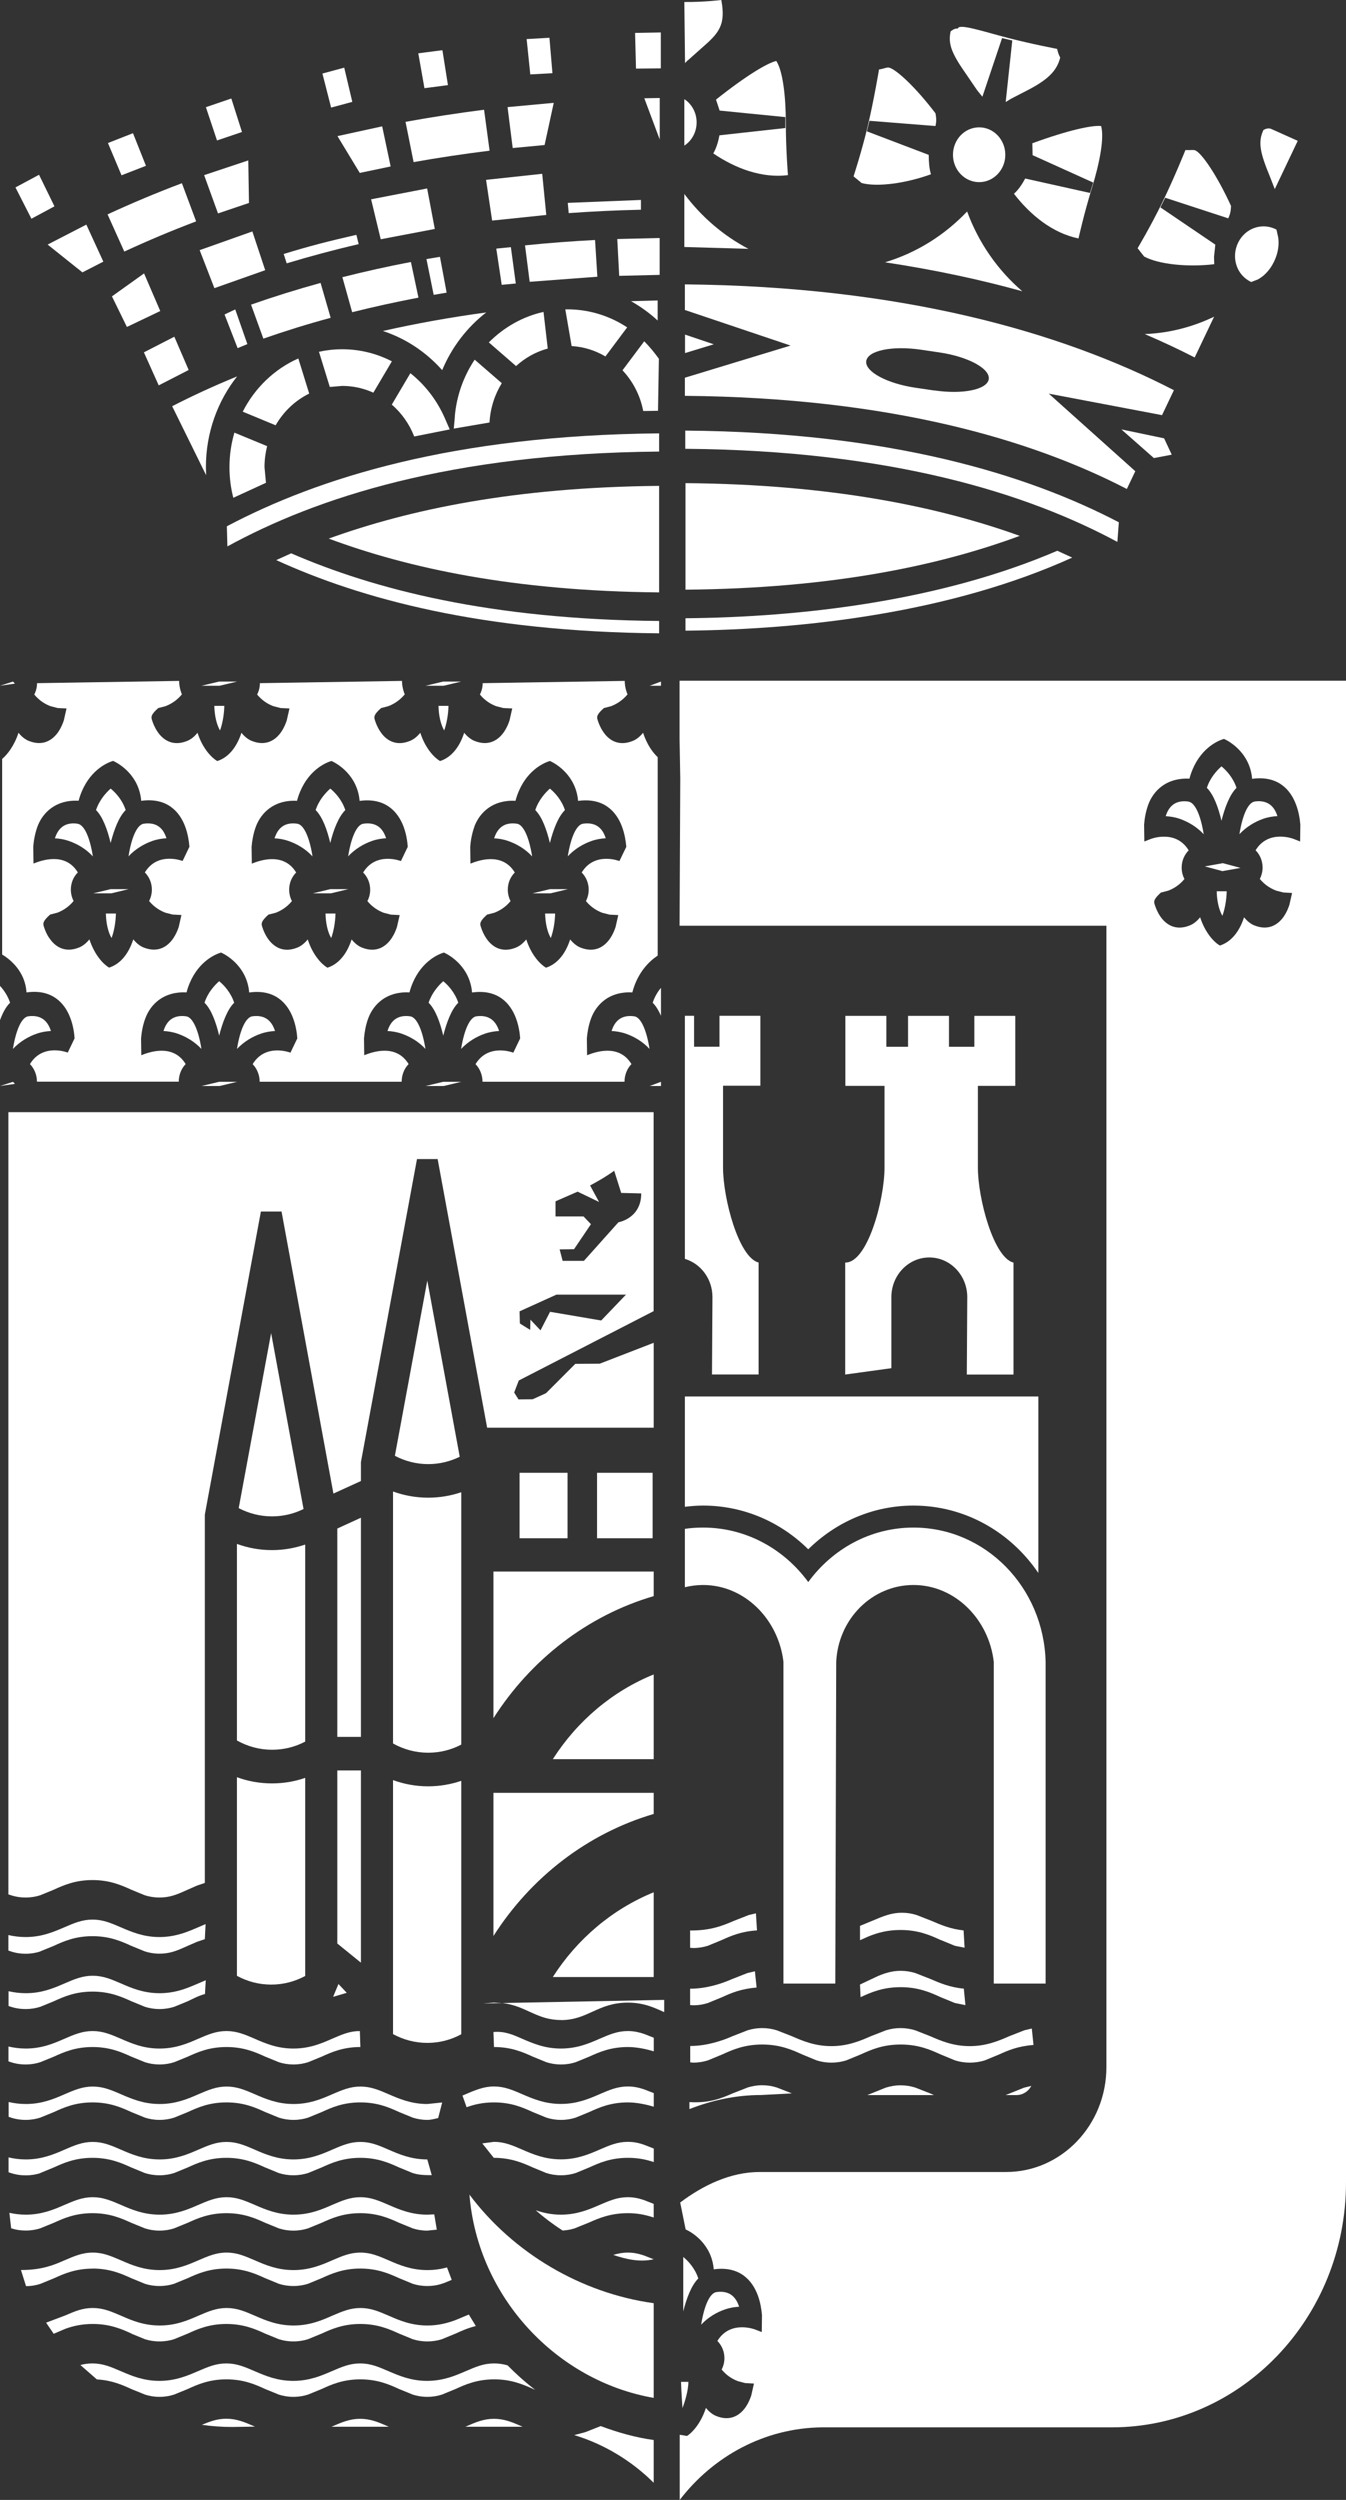
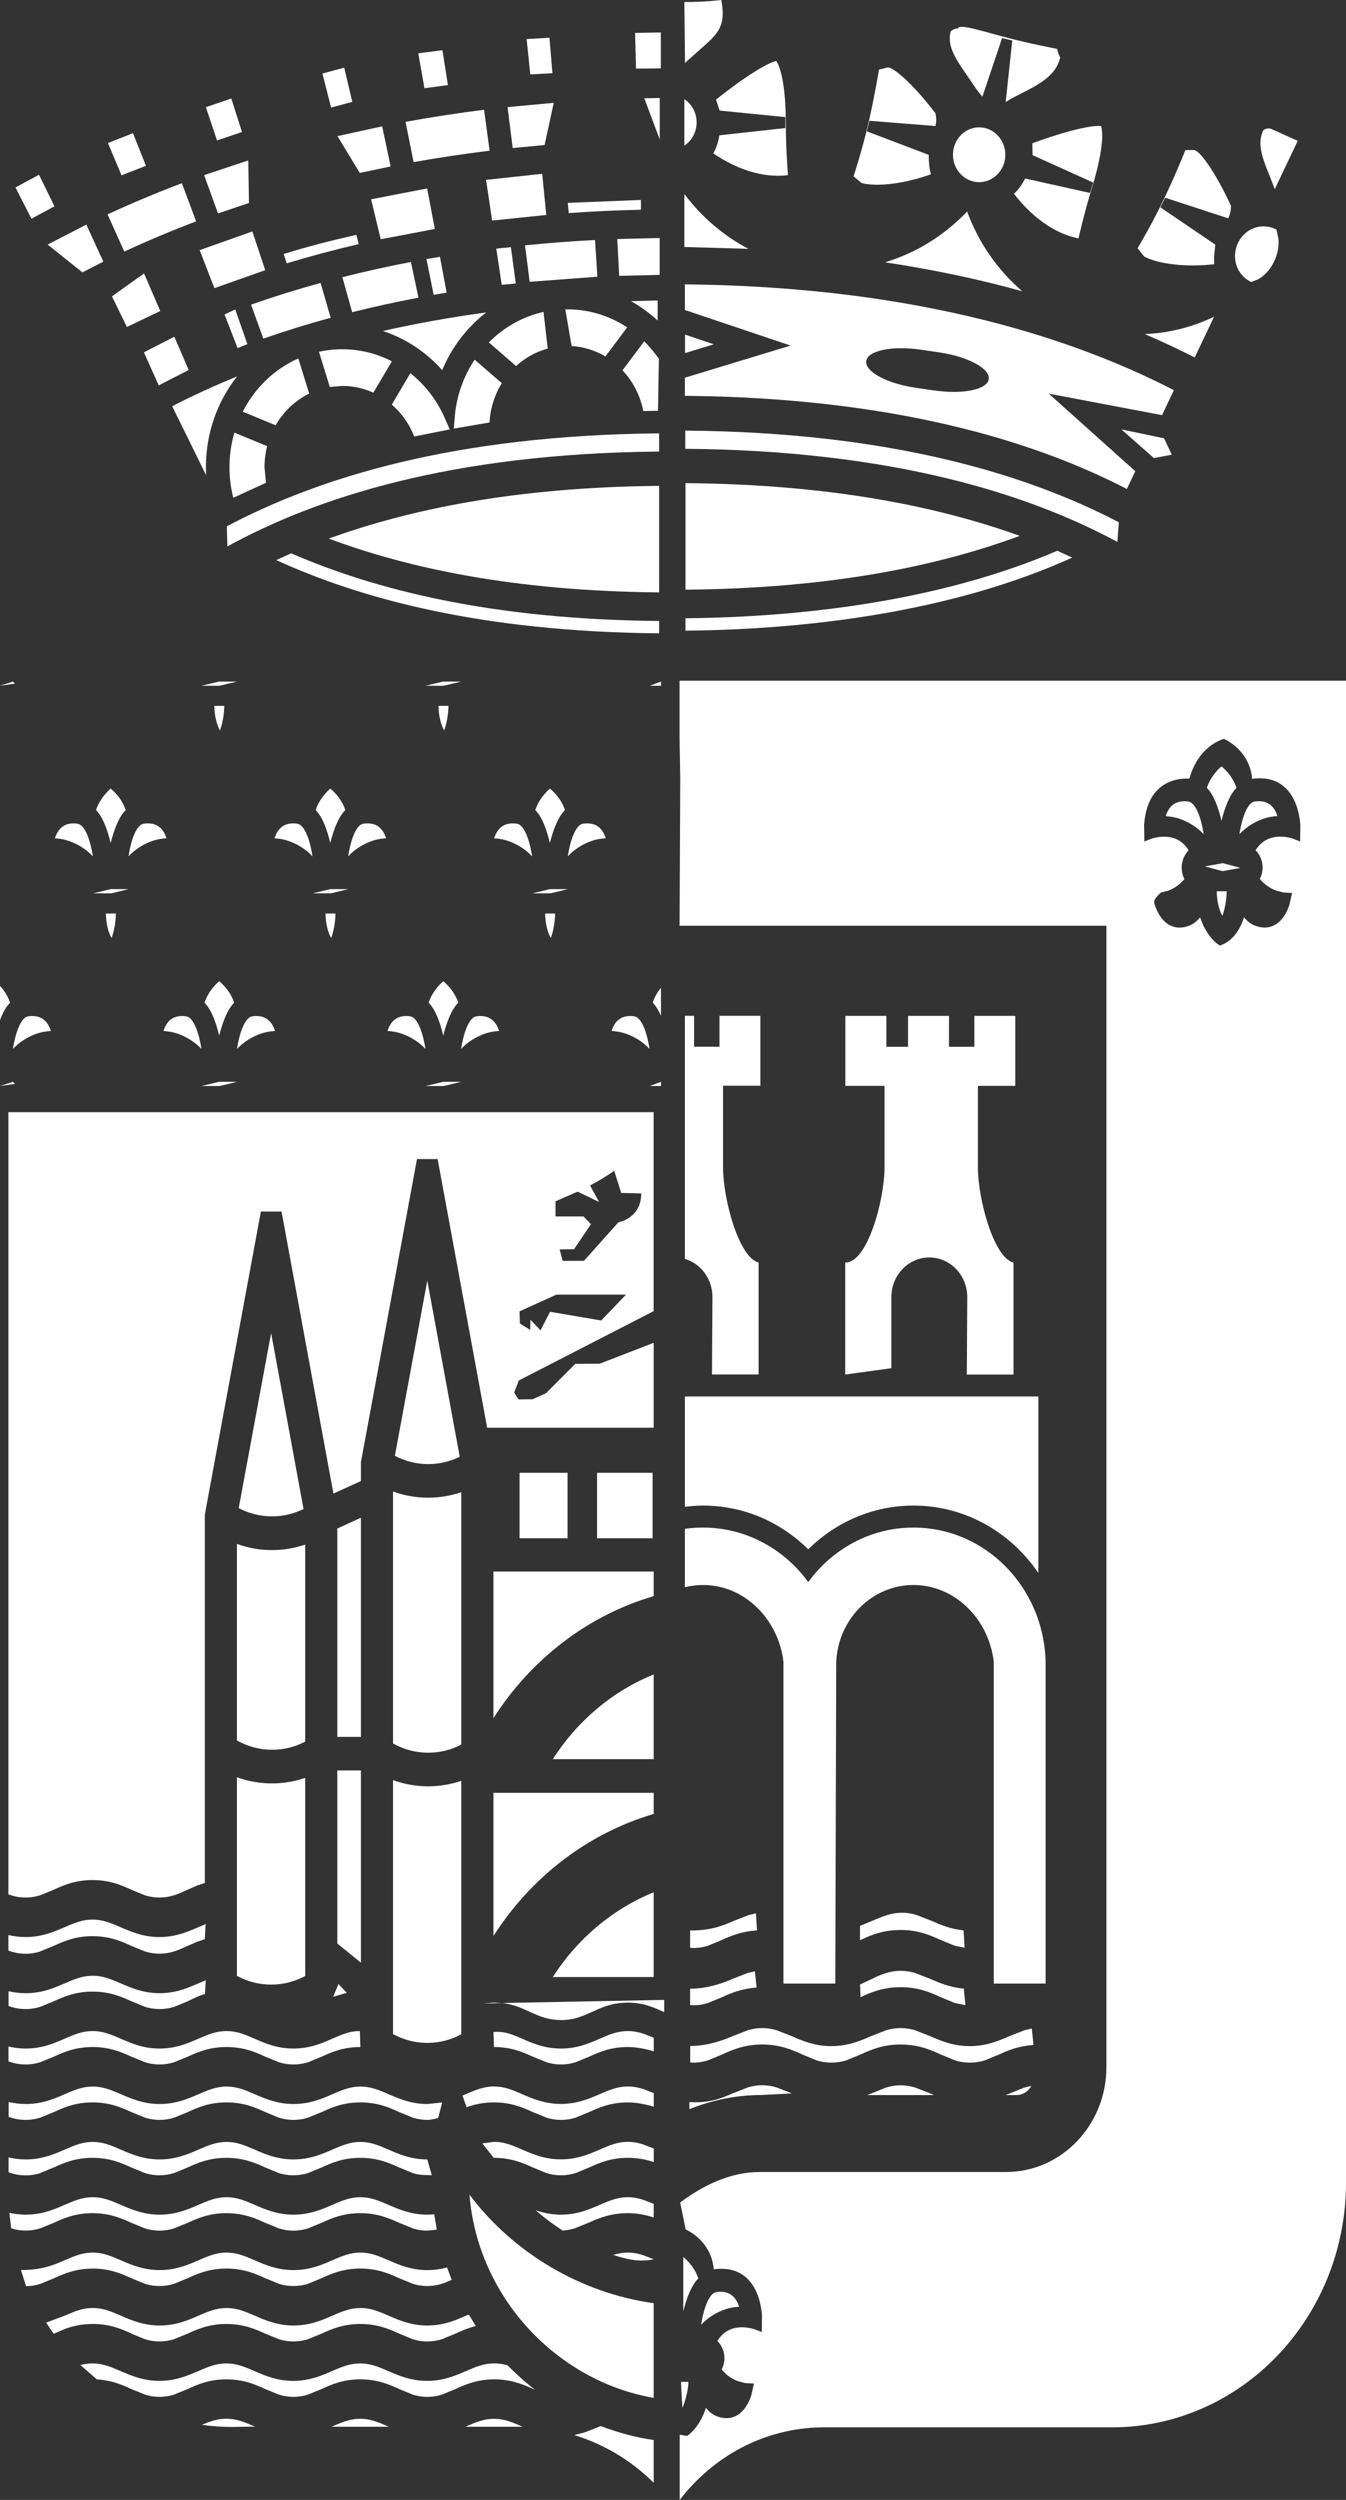
<svg xmlns="http://www.w3.org/2000/svg" width="35" height="65" viewBox="0 0 35 65" fill="none">
  <rect x="0" y="0" width="35" height="65" fill="#333333" stroke="none" />
  <path fill-rule="evenodd" clip-rule="evenodd" d="M30.004 11.91L30.469 11.822L30.27 11.397L29.159 11.165L30.004 11.91Z" fill="white" />
  <path fill-rule="evenodd" clip-rule="evenodd" d="M32.535 7.333L32.707 7.266C32.843 7.193 33.006 7.054 33.128 6.805C33.248 6.556 33.26 6.336 33.238 6.179L33.192 5.97C32.827 5.775 32.381 5.928 32.195 6.309C32.008 6.69 32.153 7.157 32.537 7.333H32.535Z" fill="white" />
  <path fill-rule="evenodd" clip-rule="evenodd" d="M26.141 4.025C26.141 3.631 25.837 3.311 25.461 3.311C25.084 3.311 24.78 3.631 24.78 4.025C24.78 4.418 25.086 4.736 25.461 4.736C25.835 4.736 26.141 4.418 26.141 4.025Z" fill="white" />
  <path fill-rule="evenodd" clip-rule="evenodd" d="M18.114 3.181C18.114 2.927 17.986 2.703 17.795 2.578V3.786C17.988 3.66 18.114 3.436 18.114 3.183V3.181Z" fill="white" />
  <path fill-rule="evenodd" clip-rule="evenodd" d="M33.148 4.917L33.745 3.662L33.05 3.35C32.96 3.315 32.873 3.371 32.855 3.378C32.699 3.698 32.777 3.997 33.018 4.582L33.148 4.917Z" fill="white" />
  <path fill-rule="evenodd" clip-rule="evenodd" d="M31.574 6.868L31.568 6.678L31.602 6.361L30.174 5.392L30.298 5.141L31.938 5.677C31.97 5.603 32.006 5.53 32.01 5.354C31.648 4.563 31.264 4.006 31.093 3.916C31.039 3.886 30.975 3.909 30.825 3.901C30.825 3.901 30.539 4.617 30.22 5.27C29.922 5.884 29.581 6.454 29.581 6.454L29.752 6.671C30.138 6.876 30.887 6.95 31.572 6.87L31.574 6.868Z" fill="white" />
  <path fill-rule="evenodd" clip-rule="evenodd" d="M17.813 9.18L18.56 8.952L17.813 8.7V9.18Z" fill="white" />
  <path fill-rule="evenodd" clip-rule="evenodd" d="M17.825 16.398C20.955 16.368 24.736 15.924 27.881 14.498L27.493 14.32C24.453 15.627 20.851 16.048 17.825 16.075V16.395V16.398Z" fill="white" />
  <path fill-rule="evenodd" clip-rule="evenodd" d="M29.095 13.581C26.706 12.333 23.146 11.238 17.819 11.196V11.669C23.208 11.713 26.742 12.844 29.055 14.09L29.093 13.581H29.095Z" fill="white" />
  <path fill-rule="evenodd" clip-rule="evenodd" d="M26.584 7.574C25.947 7.029 25.447 6.315 25.148 5.499C24.564 6.114 23.831 6.575 23.012 6.82C24.293 7.013 25.483 7.268 26.586 7.574H26.584Z" fill="white" />
  <path fill-rule="evenodd" clip-rule="evenodd" d="M31.568 8.235C31.015 8.501 30.407 8.661 29.766 8.686C30.22 8.88 30.653 9.083 31.065 9.295L31.57 8.235H31.568Z" fill="white" />
  <path fill-rule="evenodd" clip-rule="evenodd" d="M17.795 5.044V6.422L19.461 6.47C18.811 6.129 18.24 5.639 17.795 5.044Z" fill="white" />
  <path fill-rule="evenodd" clip-rule="evenodd" d="M18.712 2.875L20.421 3.045V3.329L18.708 3.518C18.678 3.675 18.632 3.842 18.548 3.989C19.119 4.378 19.808 4.638 20.489 4.554C20.489 4.554 20.434 3.884 20.434 3.197C20.434 2.511 20.356 1.845 20.186 1.585C19.958 1.637 19.415 1.956 18.618 2.59L18.714 2.879L18.712 2.875Z" fill="white" />
  <path fill-rule="evenodd" clip-rule="evenodd" d="M17.89 1.566L18.24 1.254C18.69 0.863 18.879 0.66 18.756 0C18.756 0 18.308 0.057 17.795 0.052L17.813 1.64L17.89 1.562V1.566Z" fill="white" />
  <path fill-rule="evenodd" clip-rule="evenodd" d="M25.401 2.337L25.545 2.515L26.057 0.99L26.322 1.053L26.151 2.653L26.284 2.571L26.696 2.358C27.243 2.079 27.485 1.843 27.569 1.493C27.559 1.476 27.529 1.441 27.487 1.271C27.487 1.271 26.822 1.145 26.195 0.982C25.569 0.819 24.926 0.603 24.908 0.743C24.814 0.731 24.738 0.804 24.72 0.815C24.638 1.164 24.778 1.434 25.136 1.947L25.398 2.331L25.401 2.337Z" fill="white" />
  <path fill-rule="evenodd" clip-rule="evenodd" d="M24.207 4.529C24.163 4.383 24.151 4.217 24.149 4.027L22.541 3.415L22.609 3.141L24.325 3.277C24.341 3.197 24.359 3.12 24.325 2.946C23.803 2.259 23.306 1.807 23.122 1.759C23.064 1.744 23.004 1.782 22.857 1.807C22.857 1.807 22.731 2.573 22.563 3.283C22.403 3.951 22.195 4.586 22.195 4.586L22.407 4.76C22.823 4.868 23.56 4.766 24.207 4.531V4.529Z" fill="white" />
  <path fill-rule="evenodd" clip-rule="evenodd" d="M17.825 15.332C21.648 15.3 24.441 14.701 26.516 13.933C24.405 13.173 21.606 12.593 17.825 12.562V15.332Z" fill="white" />
  <path fill-rule="evenodd" clip-rule="evenodd" d="M17.809 7.392V8.06L20.557 8.985L17.809 9.821V10.292C23.156 10.34 26.832 11.435 29.301 12.714L29.521 12.252L27.271 10.235L30.216 10.794L30.525 10.145C27.583 8.627 23.436 7.448 17.809 7.394V7.392ZM24.291 10.153L23.809 10.082C23.062 9.973 22.487 9.661 22.525 9.389C22.561 9.115 23.196 8.983 23.943 9.092L24.425 9.163C25.172 9.272 25.747 9.584 25.711 9.856C25.675 10.128 25.04 10.262 24.293 10.151L24.291 10.153Z" fill="white" />
  <path fill-rule="evenodd" clip-rule="evenodd" d="M17.809 39.178C17.966 39.159 18.124 39.146 18.282 39.146C19.341 39.146 20.304 39.578 21.017 40.283C21.73 39.58 22.693 39.146 23.753 39.146C25.092 39.146 26.279 39.837 27 40.899V36.309H17.809V39.178Z" fill="white" />
  <path fill-rule="evenodd" clip-rule="evenodd" d="M17.809 41.269C17.962 41.232 18.12 41.211 18.282 41.211C19.361 41.211 20.242 42.101 20.372 43.208V51.574H21.72L21.744 43.217C21.792 42.101 22.673 41.211 23.753 41.211C24.832 41.211 25.713 42.101 25.841 43.208V51.574H27.189V43.208C27.141 41.267 25.621 39.718 23.753 39.718C22.637 39.718 21.646 40.273 21.017 41.135C20.389 40.275 19.397 39.718 18.282 39.718C18.122 39.718 17.964 39.728 17.809 39.751V41.269Z" fill="white" />
  <path fill-rule="evenodd" clip-rule="evenodd" d="M24.457 50.439L24.828 50.592L25.082 50.642L25.056 50.192C24.72 50.158 24.455 50.045 24.225 49.945L23.835 49.792C23.712 49.754 23.592 49.733 23.452 49.733C23.234 49.733 23.052 49.79 22.849 49.873L22.363 50.074V50.447L22.573 50.353C22.801 50.259 23.066 50.181 23.416 50.181C23.883 50.181 24.191 50.319 24.457 50.441V50.439Z" fill="white" />
  <path fill-rule="evenodd" clip-rule="evenodd" d="M23.416 54.22C23.278 54.22 23.158 54.243 23.036 54.279L22.551 54.474H24.285L24.191 54.432L23.801 54.279C23.678 54.241 23.558 54.22 23.418 54.22H23.416Z" fill="white" />
  <path fill-rule="evenodd" clip-rule="evenodd" d="M19.435 54.279L19.045 54.432C18.773 54.551 18.446 54.69 17.927 54.656V54.838C18.488 54.618 19.115 54.472 19.794 54.472L20.591 54.43L20.2 54.277C20.078 54.239 19.958 54.218 19.818 54.218C19.678 54.218 19.559 54.241 19.437 54.277L19.435 54.279Z" fill="white" />
  <path fill-rule="evenodd" clip-rule="evenodd" d="M26.426 54.474C26.596 54.474 26.74 54.38 26.818 54.235L26.634 54.279L26.149 54.474H26.426Z" fill="white" />
  <path fill-rule="evenodd" clip-rule="evenodd" d="M26.826 52.744L26.634 52.79L26.244 52.943C25.971 53.062 25.649 53.201 25.216 53.201C24.784 53.201 24.461 53.062 24.189 52.943L23.799 52.79C23.676 52.753 23.556 52.732 23.416 52.732C23.276 52.732 23.158 52.753 23.036 52.79L22.645 52.943C22.373 53.062 22.05 53.201 21.618 53.201C21.185 53.201 20.863 53.062 20.591 52.943L20.2 52.79C20.078 52.753 19.958 52.732 19.818 52.732C19.678 52.732 19.559 52.753 19.437 52.79L19.047 52.943C18.774 53.062 18.38 53.197 17.948 53.197V53.624L18.026 53.63C18.176 53.63 18.292 53.607 18.408 53.571L18.779 53.418C19.043 53.297 19.353 53.159 19.82 53.159C20.286 53.159 20.597 53.297 20.861 53.418L21.232 53.571C21.348 53.607 21.468 53.63 21.62 53.63C21.772 53.63 21.89 53.607 22.006 53.571L22.379 53.418C22.643 53.297 22.953 53.159 23.42 53.159C23.887 53.159 24.195 53.297 24.461 53.418L24.832 53.571C24.948 53.607 25.068 53.63 25.22 53.63C25.372 53.63 25.491 53.607 25.609 53.571L25.979 53.418C26.209 53.314 26.466 53.201 26.874 53.171L26.83 52.746L26.826 52.744Z" fill="white" />
  <path fill-rule="evenodd" clip-rule="evenodd" d="M17.945 52.133L18.024 52.139C18.176 52.139 18.29 52.116 18.406 52.08L18.776 51.928C19.007 51.823 19.263 51.71 19.674 51.678L19.63 51.255L19.435 51.301L19.045 51.454C18.773 51.574 18.378 51.708 17.945 51.708V52.135V52.133Z" fill="white" />
  <path fill-rule="evenodd" clip-rule="evenodd" d="M22.377 51.928C22.641 51.806 22.951 51.668 23.418 51.668C23.885 51.668 24.193 51.806 24.459 51.928L24.83 52.08L25.104 52.135L25.062 51.706C24.708 51.676 24.429 51.557 24.191 51.454L23.801 51.301C23.678 51.264 23.558 51.243 23.418 51.243C23.206 51.243 23.026 51.297 22.829 51.379L22.363 51.599L22.377 51.93V51.928Z" fill="white" />
  <path fill-rule="evenodd" clip-rule="evenodd" d="M18.776 50.439C19.009 50.334 19.267 50.219 19.684 50.192L19.656 49.748L19.471 49.792L19.081 49.945C18.809 50.062 18.482 50.2 17.945 50.194V50.644L18.024 50.65C18.174 50.65 18.29 50.627 18.406 50.592L18.776 50.439Z" fill="white" />
  <path fill-rule="evenodd" clip-rule="evenodd" d="M21.978 32.827V35.739L23.178 35.574V33.727C23.178 33.157 23.62 32.695 24.165 32.695C24.71 32.695 25.152 33.157 25.152 33.727L25.14 35.739H26.354V32.829C25.837 32.701 25.428 31.166 25.428 30.358V28.233H26.4V26.413H25.336V27.217H24.676V26.413H23.612V27.217H23.048V26.413H21.982V28.233H23V30.358C23 31.202 22.555 32.837 21.982 32.827H21.978Z" fill="white" />
  <path fill-rule="evenodd" clip-rule="evenodd" d="M17.809 26.411V32.732C18.224 32.856 18.526 33.254 18.526 33.725L18.514 35.737H19.726V32.827C19.209 32.699 18.801 31.164 18.801 30.356V28.23H19.772V26.411H18.709V27.215H18.048V26.411H17.809Z" fill="white" />
  <path fill-rule="evenodd" clip-rule="evenodd" d="M19.219 59.977C19.145 59.744 18.987 59.545 18.628 59.596C18.468 59.619 18.316 59.916 18.232 60.444C18.416 60.247 18.64 60.119 18.849 60.048C18.979 60.002 19.105 59.983 19.221 59.977H19.219Z" fill="white" />
  <path fill-rule="evenodd" clip-rule="evenodd" d="M17.767 58.683V60.098C17.851 59.757 17.98 59.418 18.158 59.242C18.072 58.978 17.895 58.787 17.767 58.683Z" fill="white" />
  <path fill-rule="evenodd" clip-rule="evenodd" d="M17.747 62.613C17.805 62.456 17.895 62.179 17.901 61.93H17.709C17.715 62.186 17.747 62.613 17.747 62.613Z" fill="white" />
  <path fill-rule="evenodd" clip-rule="evenodd" d="M17.671 17.7V19.216L17.689 20.25L17.671 24.07H28.77V53.745C28.77 55.253 27.601 56.474 26.161 56.474H19.748C19.001 56.474 18.286 56.815 17.687 57.267L17.829 57.967C17.996 58.042 18.504 58.346 18.56 59.005C19.229 58.911 19.559 59.288 19.704 59.677C19.774 59.866 19.802 60.056 19.814 60.199L19.808 60.636L19.636 60.569C19.619 60.563 18.985 60.322 18.654 60.867C18.767 60.98 18.837 61.137 18.837 61.313C18.837 61.419 18.811 61.522 18.765 61.61C18.901 61.775 19.059 61.865 19.191 61.913L19.377 61.962L19.605 61.974L19.535 62.284C19.509 62.364 19.465 62.473 19.397 62.575C19.255 62.787 19.001 62.973 18.618 62.816C18.522 62.776 18.434 62.703 18.356 62.607C18.22 63.028 17.986 63.26 17.865 63.337L17.675 63.306V65C18.544 63.867 19.876 63.13 21.372 63.113H28.911C32.275 63.113 35 60.261 35 56.746V17.7H17.671ZM33.803 21.877L33.63 21.81C33.614 21.804 32.98 21.566 32.649 22.108C32.761 22.221 32.831 22.38 32.831 22.556C32.831 22.663 32.805 22.765 32.759 22.853C32.895 23.019 33.054 23.107 33.184 23.157L33.37 23.205L33.598 23.218L33.528 23.527C33.502 23.607 33.458 23.716 33.39 23.819C33.248 24.03 32.994 24.216 32.611 24.059C32.515 24.02 32.427 23.946 32.349 23.85C32.213 24.271 31.978 24.503 31.72 24.585C31.58 24.505 31.344 24.271 31.207 23.85C31.129 23.946 31.041 24.02 30.945 24.059C30.563 24.218 30.306 24.03 30.166 23.819C30.098 23.718 30.054 23.609 30.028 23.527C30 23.444 29.99 23.383 30.188 23.207L30.374 23.159C30.505 23.111 30.663 23.021 30.799 22.855C30.753 22.767 30.727 22.667 30.727 22.558C30.727 22.382 30.797 22.223 30.909 22.11C30.579 21.566 29.944 21.806 29.928 21.812L29.756 21.88L29.75 21.442C29.76 21.299 29.79 21.109 29.858 20.921C29.992 20.556 30.336 20.215 30.929 20.246C31.113 19.557 31.576 19.283 31.828 19.212C31.994 19.287 32.503 19.591 32.559 20.25C33.23 20.158 33.558 20.533 33.702 20.923C33.773 21.111 33.801 21.302 33.813 21.444L33.807 21.882L33.803 21.877Z" fill="white" />
  <path fill-rule="evenodd" clip-rule="evenodd" d="M31.328 22.527L31.786 22.65L32.257 22.566L31.798 22.443L31.328 22.527Z" fill="white" />
  <path fill-rule="evenodd" clip-rule="evenodd" d="M30.903 20.841C30.543 20.791 30.384 20.988 30.312 21.222C30.428 21.228 30.555 21.247 30.685 21.293C30.891 21.366 31.117 21.494 31.3 21.691C31.215 21.161 31.063 20.864 30.903 20.843V20.841Z" fill="white" />
  <path fill-rule="evenodd" clip-rule="evenodd" d="M32.625 20.841C32.465 20.864 32.313 21.161 32.229 21.689C32.413 21.492 32.637 21.364 32.843 21.291C32.974 21.245 33.1 21.226 33.216 21.22C33.144 20.988 32.986 20.791 32.625 20.839V20.841Z" fill="white" />
  <path fill-rule="evenodd" clip-rule="evenodd" d="M32.153 20.485C32.066 20.221 31.89 20.031 31.762 19.926C31.64 20.033 31.466 20.223 31.382 20.485C31.56 20.661 31.682 21 31.762 21.341C31.848 21 31.974 20.661 32.153 20.485Z" fill="white" />
  <path fill-rule="evenodd" clip-rule="evenodd" d="M31.786 23.812C31.844 23.655 31.892 23.423 31.898 23.174H31.638C31.644 23.429 31.696 23.657 31.786 23.812Z" fill="white" />
  <path fill-rule="evenodd" clip-rule="evenodd" d="M26.852 4.035L28.426 4.747L28.344 5.017L26.658 4.642C26.582 4.783 26.49 4.927 26.366 5.038C26.794 5.593 27.371 6.062 28.044 6.2C28.044 6.2 28.19 5.545 28.392 4.891C28.598 4.226 28.718 3.581 28.632 3.277C28.4 3.252 27.789 3.38 26.844 3.725L26.85 4.031L26.852 4.035Z" fill="white" />
  <path fill-rule="evenodd" clip-rule="evenodd" d="M17.139 12.633C13.382 12.668 10.645 13.246 8.548 14.004C10.611 14.771 13.342 15.367 17.139 15.403V12.633Z" fill="white" />
  <path fill-rule="evenodd" clip-rule="evenodd" d="M17.139 16.146C12.737 16.107 9.73 15.323 7.571 14.387L7.183 14.563C9.385 15.57 12.519 16.425 17.139 16.467V16.146Z" fill="white" />
  <path fill-rule="evenodd" clip-rule="evenodd" d="M17.139 11.268C11.792 11.316 8.28 12.425 5.899 13.684L5.913 14.207C8.214 12.947 11.708 11.789 17.139 11.741V11.268Z" fill="white" />
  <path fill-rule="evenodd" clip-rule="evenodd" d="M1.416 5.365L1.015 4.544L0.402 4.873L0.817 5.687L1.416 5.365Z" fill="white" />
  <path fill-rule="evenodd" clip-rule="evenodd" d="M3.795 4.311L3.458 3.463L2.807 3.719L3.16 4.558L3.795 4.311Z" fill="white" />
  <path fill-rule="evenodd" clip-rule="evenodd" d="M6.292 3.432L6.015 2.561L5.354 2.787L5.643 3.652L6.292 3.432Z" fill="white" />
  <path fill-rule="evenodd" clip-rule="evenodd" d="M9.161 2.649L8.951 1.759L8.384 1.912L8.61 2.797L9.161 2.649Z" fill="white" />
  <path fill-rule="evenodd" clip-rule="evenodd" d="M11.648 2.213L11.504 1.305L10.877 1.386L11.037 2.293L11.648 2.213Z" fill="white" />
  <path fill-rule="evenodd" clip-rule="evenodd" d="M14.365 1.903L14.287 0.982L13.694 1.016L13.789 1.935L14.365 1.903Z" fill="white" />
  <path fill-rule="evenodd" clip-rule="evenodd" d="M17.183 1.778V0.844L16.514 0.856L16.538 1.784L17.183 1.778Z" fill="white" />
  <path fill-rule="evenodd" clip-rule="evenodd" d="M2.911 7.706L3.3 8.501L4.167 8.087L3.746 7.109L2.911 7.706Z" fill="white" />
  <path fill-rule="evenodd" clip-rule="evenodd" d="M6.896 7.025L6.562 6.018L5.192 6.504L5.575 7.492L6.896 7.025Z" fill="white" />
  <path fill-rule="evenodd" clip-rule="evenodd" d="M9.65 5.182L9.9 6.221L11.306 5.953L11.107 4.9L9.65 5.182Z" fill="white" />
  <path fill-rule="evenodd" clip-rule="evenodd" d="M12.639 4.676L12.797 5.735L14.205 5.589L14.099 4.519L12.639 4.676Z" fill="white" />
  <path fill-rule="evenodd" clip-rule="evenodd" d="M9.327 6.349L9.267 6.106C8.556 6.267 8.028 6.403 7.377 6.604L7.455 6.847C8.058 6.665 8.682 6.497 9.329 6.347L9.327 6.349Z" fill="white" />
  <path fill-rule="evenodd" clip-rule="evenodd" d="M16.666 5.455V5.199L14.764 5.275L14.788 5.541C15.4 5.497 16.025 5.467 16.666 5.453V5.455Z" fill="white" />
  <path fill-rule="evenodd" clip-rule="evenodd" d="M2.143 7.082L2.687 6.803L2.245 5.84L1.239 6.359L2.143 7.082Z" fill="white" />
  <path fill-rule="evenodd" clip-rule="evenodd" d="M6.474 5.277L6.456 4.171L5.308 4.554L5.669 5.549L6.474 5.277Z" fill="white" />
  <path fill-rule="evenodd" clip-rule="evenodd" d="M14.161 3.771L14.399 2.674L13.198 2.785L13.332 3.849L14.161 3.771Z" fill="white" />
  <path fill-rule="evenodd" clip-rule="evenodd" d="M12.731 3.918L12.587 2.854C11.892 2.942 11.211 3.047 10.545 3.168L10.755 4.215C11.398 4.1 12.056 4.002 12.731 3.918Z" fill="white" />
  <path fill-rule="evenodd" clip-rule="evenodd" d="M9.355 4.496L10.158 4.328L9.938 3.285L8.775 3.539L9.355 4.496Z" fill="white" />
  <path fill-rule="evenodd" clip-rule="evenodd" d="M5.1 5.756L4.73 4.764C4.063 5.015 3.418 5.287 2.797 5.574L3.232 6.541C3.829 6.265 4.451 6.001 5.1 5.756Z" fill="white" />
  <path fill-rule="evenodd" clip-rule="evenodd" d="M17.155 2.548L16.754 2.555L17.155 3.627V2.548Z" fill="white" />
  <path fill-rule="evenodd" clip-rule="evenodd" d="M3.742 9.161L4.127 10.02L4.906 9.62L4.533 8.755L3.742 9.161Z" fill="white" />
  <path fill-rule="evenodd" clip-rule="evenodd" d="M5.839 8.177L6.179 9.052L6.432 8.947L6.117 8.045L5.839 8.177Z" fill="white" />
  <path fill-rule="evenodd" clip-rule="evenodd" d="M6.528 7.921L6.848 8.805C7.405 8.61 7.988 8.428 8.598 8.263L8.336 7.356C7.707 7.53 7.105 7.718 6.528 7.921Z" fill="white" />
  <path fill-rule="evenodd" clip-rule="evenodd" d="M9.155 8.118C9.71 7.98 10.284 7.852 10.881 7.739L10.685 6.812C10.07 6.929 9.475 7.063 8.903 7.207L9.157 8.116L9.155 8.118Z" fill="white" />
  <path fill-rule="evenodd" clip-rule="evenodd" d="M11.089 6.736L11.277 7.666L11.614 7.609L11.44 6.678L11.089 6.736Z" fill="white" />
  <path fill-rule="evenodd" clip-rule="evenodd" d="M13.284 6.426L12.905 6.464L13.046 7.406L13.412 7.371L13.284 6.426Z" fill="white" />
  <path fill-rule="evenodd" clip-rule="evenodd" d="M13.652 6.38L13.773 7.327L15.533 7.195L15.473 6.24C14.85 6.273 14.243 6.319 13.652 6.38Z" fill="white" />
  <path fill-rule="evenodd" clip-rule="evenodd" d="M16.101 7.172L17.153 7.147V6.188L16.051 6.215L16.101 7.172Z" fill="white" />
  <path fill-rule="evenodd" clip-rule="evenodd" d="M11.498 9.624C11.748 9.025 12.147 8.508 12.643 8.124C11.694 8.252 10.799 8.416 9.956 8.606C10.553 8.801 11.083 9.157 11.498 9.624Z" fill="white" />
  <path fill-rule="evenodd" clip-rule="evenodd" d="M5.36 12.356L5.354 12.147C5.354 11.251 5.659 10.428 6.165 9.787C5.565 10.032 5.002 10.292 4.477 10.562L5.36 12.356Z" fill="white" />
  <path fill-rule="evenodd" clip-rule="evenodd" d="M17.102 7.812L16.408 7.831C16.658 7.972 16.89 8.139 17.101 8.334V7.812H17.102Z" fill="white" />
  <path fill-rule="evenodd" clip-rule="evenodd" d="M16.728 10.687L17.11 10.681L17.133 9.328C17.024 9.178 16.89 9.012 16.752 8.874L16.187 9.628C16.456 9.915 16.648 10.279 16.726 10.687H16.728Z" fill="white" />
  <path fill-rule="evenodd" clip-rule="evenodd" d="M14.7 8.045L14.864 8.998C15.182 9.017 15.481 9.113 15.743 9.268L16.308 8.512C15.857 8.215 15.322 8.043 14.75 8.043H14.7V8.045Z" fill="white" />
  <path fill-rule="evenodd" clip-rule="evenodd" d="M13.418 9.519C13.652 9.305 13.933 9.146 14.243 9.063L14.133 8.11C13.588 8.231 13.1 8.512 12.711 8.903L13.418 9.517V9.519Z" fill="white" />
  <path fill-rule="evenodd" clip-rule="evenodd" d="M11.828 10.83L11.8 11.144L12.729 10.985C12.749 10.61 12.865 10.26 13.048 9.963L12.343 9.352C12.059 9.777 11.872 10.283 11.826 10.83H11.828Z" fill="white" />
  <path fill-rule="evenodd" clip-rule="evenodd" d="M11.694 11.165L11.568 10.876C11.366 10.411 11.055 10.009 10.671 9.703L10.188 10.52C10.443 10.74 10.645 11.025 10.771 11.349L11.694 11.165Z" fill="white" />
  <path fill-rule="evenodd" clip-rule="evenodd" d="M8.294 9.146L8.576 10.061L8.899 10.034C9.187 10.034 9.459 10.097 9.708 10.21L10.19 9.395C9.8 9.194 9.363 9.081 8.899 9.081C8.69 9.081 8.488 9.104 8.294 9.146Z" fill="white" />
  <path fill-rule="evenodd" clip-rule="evenodd" d="M7.167 11.058C7.373 10.7 7.675 10.413 8.04 10.233L7.757 9.32C7.137 9.594 6.626 10.086 6.312 10.704L7.167 11.058Z" fill="white" />
  <path fill-rule="evenodd" clip-rule="evenodd" d="M6.095 11.249C6.013 11.531 5.967 11.833 5.967 12.147C5.967 12.421 6.001 12.689 6.067 12.943L6.916 12.553L6.878 12.147C6.878 11.959 6.902 11.776 6.946 11.6L6.095 11.249Z" fill="white" />
  <path fill-rule="evenodd" clip-rule="evenodd" d="M5.711 28.237L6.165 28.128H5.697L5.242 28.237H5.711Z" fill="white" />
  <path fill-rule="evenodd" clip-rule="evenodd" d="M4.249 26.807C4.365 26.813 4.491 26.832 4.622 26.878C4.828 26.949 5.054 27.077 5.238 27.273C5.154 26.746 5.002 26.448 4.842 26.425C4.481 26.375 4.325 26.572 4.251 26.807H4.249Z" fill="white" />
  <path fill-rule="evenodd" clip-rule="evenodd" d="M7.151 26.807C7.076 26.574 6.92 26.375 6.56 26.425C6.4 26.448 6.245 26.746 6.163 27.273C6.348 27.077 6.572 26.949 6.78 26.878C6.91 26.832 7.036 26.813 7.153 26.807H7.151Z" fill="white" />
  <path fill-rule="evenodd" clip-rule="evenodd" d="M6.089 26.072C6.003 25.808 5.827 25.617 5.699 25.512C5.577 25.619 5.402 25.81 5.318 26.072C5.497 26.247 5.619 26.587 5.699 26.928C5.785 26.587 5.911 26.247 6.089 26.072Z" fill="white" />
  <path fill-rule="evenodd" clip-rule="evenodd" d="M11.538 28.237L11.992 28.128H11.524L11.069 28.237H11.538Z" fill="white" />
  <path fill-rule="evenodd" clip-rule="evenodd" d="M10.076 26.807C10.192 26.813 10.318 26.832 10.448 26.878C10.655 26.949 10.881 27.077 11.063 27.273C10.979 26.746 10.827 26.448 10.667 26.425C10.308 26.375 10.15 26.572 10.076 26.807Z" fill="white" />
  <path fill-rule="evenodd" clip-rule="evenodd" d="M12.978 26.807C12.903 26.574 12.745 26.375 12.387 26.425C12.227 26.448 12.075 26.746 11.99 27.273C12.175 27.077 12.399 26.949 12.605 26.878C12.735 26.832 12.861 26.813 12.978 26.807Z" fill="white" />
  <path fill-rule="evenodd" clip-rule="evenodd" d="M11.916 26.072C11.83 25.808 11.654 25.617 11.526 25.512C11.406 25.619 11.232 25.81 11.145 26.072C11.324 26.247 11.446 26.587 11.526 26.928C11.612 26.587 11.738 26.247 11.916 26.072Z" fill="white" />
  <path fill-rule="evenodd" clip-rule="evenodd" d="M5.697 17.721L5.242 17.83H5.711L6.165 17.721H5.697Z" fill="white" />
  <path fill-rule="evenodd" clip-rule="evenodd" d="M5.721 18.992C5.779 18.835 5.827 18.602 5.833 18.353H5.573C5.579 18.607 5.631 18.837 5.721 18.992Z" fill="white" />
  <path fill-rule="evenodd" clip-rule="evenodd" d="M11.524 17.721L11.069 17.83H11.538L11.992 17.721H11.524Z" fill="white" />
  <path fill-rule="evenodd" clip-rule="evenodd" d="M11.55 18.992C11.608 18.835 11.656 18.602 11.662 18.353H11.402C11.408 18.607 11.46 18.837 11.55 18.992Z" fill="white" />
  <path fill-rule="evenodd" clip-rule="evenodd" d="M0.338 17.721L0 17.83L0.388 17.775L0.338 17.721Z" fill="white" />
  <path fill-rule="evenodd" clip-rule="evenodd" d="M0.338 28.128L0 28.237L0.388 28.182L0.338 28.128Z" fill="white" />
  <path fill-rule="evenodd" clip-rule="evenodd" d="M1.324 26.807C1.25 26.574 1.093 26.375 0.733 26.425C0.573 26.448 0.421 26.746 0.336 27.273C0.521 27.077 0.745 26.949 0.951 26.878C1.081 26.832 1.207 26.813 1.324 26.807Z" fill="white" />
  <path fill-rule="evenodd" clip-rule="evenodd" d="M0 26.526C0.068 26.34 0.154 26.176 0.262 26.072C0.202 25.889 0.1 25.743 0 25.634V26.526Z" fill="white" />
  <path fill-rule="evenodd" clip-rule="evenodd" d="M17.187 28.128L16.896 28.237H17.187V28.128Z" fill="white" />
  <path fill-rule="evenodd" clip-rule="evenodd" d="M17.187 25.684C17.102 25.787 17.022 25.917 16.972 26.072C17.056 26.155 17.127 26.275 17.187 26.411V25.686V25.684Z" fill="white" />
  <path fill-rule="evenodd" clip-rule="evenodd" d="M17.187 17.721L16.896 17.83H17.187V17.721Z" fill="white" />
  <path fill-rule="evenodd" clip-rule="evenodd" d="M16.494 26.425C16.135 26.375 15.977 26.572 15.903 26.807C16.019 26.813 16.145 26.832 16.276 26.878C16.482 26.949 16.708 27.077 16.89 27.273C16.806 26.746 16.654 26.448 16.494 26.425Z" fill="white" />
  <path fill-rule="evenodd" clip-rule="evenodd" d="M12.101 63.097H13.59C13.324 62.981 13.116 62.891 12.845 62.891C12.575 62.891 12.367 62.981 12.101 63.097Z" fill="white" />
  <path fill-rule="evenodd" clip-rule="evenodd" d="M8.62 63.097H10.11C9.844 62.981 9.636 62.891 9.365 62.891C9.095 62.891 8.887 62.981 8.62 63.097Z" fill="white" />
  <path fill-rule="evenodd" clip-rule="evenodd" d="M5.25 63.048C5.507 63.084 5.769 63.103 6.035 63.103L6.63 63.094C6.364 62.979 6.155 62.889 5.885 62.889C5.653 62.889 5.467 62.956 5.25 63.048Z" fill="white" />
  <path fill-rule="evenodd" clip-rule="evenodd" d="M15.224 63.237L14.932 63.314C15.715 63.553 16.422 63.982 16.998 64.554V63.442C16.516 63.377 16.053 63.241 15.619 63.08L15.224 63.237Z" fill="white" />
  <path fill-rule="evenodd" clip-rule="evenodd" d="M12.845 61.451C12.575 61.451 12.367 61.541 12.101 61.656C11.838 61.769 11.524 61.905 11.105 61.905C10.687 61.905 10.374 61.769 10.11 61.656C9.844 61.541 9.636 61.451 9.365 61.451C9.095 61.451 8.887 61.541 8.62 61.656C8.358 61.769 8.044 61.905 7.625 61.905C7.207 61.905 6.894 61.769 6.63 61.656C6.364 61.541 6.155 61.451 5.885 61.451C5.615 61.451 5.406 61.541 5.14 61.656C4.876 61.769 4.563 61.905 4.145 61.905C3.726 61.905 3.414 61.769 3.15 61.656C2.883 61.541 2.675 61.451 2.405 61.451C2.293 61.451 2.191 61.465 2.091 61.493L2.519 61.867C2.912 61.888 3.184 62.012 3.42 62.119L3.769 62.261C3.881 62.297 4.001 62.32 4.147 62.32C4.293 62.32 4.415 62.297 4.527 62.261L4.88 62.117C5.136 61.999 5.439 61.865 5.887 61.865C6.336 61.865 6.64 61.999 6.896 62.117L7.249 62.261C7.361 62.297 7.483 62.32 7.629 62.32C7.775 62.32 7.897 62.297 8.01 62.261L8.362 62.117C8.618 61.999 8.921 61.865 9.369 61.865C9.818 61.865 10.122 61.999 10.379 62.117L10.731 62.261C10.843 62.297 10.965 62.32 11.111 62.32C11.258 62.32 11.38 62.297 11.492 62.261L11.844 62.117C12.101 61.999 12.403 61.865 12.853 61.865C13.304 61.865 13.606 61.999 13.917 62.138C13.662 61.943 13.422 61.729 13.198 61.501C13.088 61.47 12.978 61.451 12.853 61.451H12.845Z" fill="white" />
  <path fill-rule="evenodd" clip-rule="evenodd" d="M3.414 60.676L3.767 60.821C3.879 60.856 4.001 60.879 4.147 60.879C4.293 60.879 4.415 60.856 4.527 60.821L4.88 60.676C5.136 60.559 5.439 60.425 5.887 60.425C6.336 60.425 6.64 60.559 6.896 60.676L7.249 60.821C7.361 60.856 7.483 60.879 7.629 60.879C7.775 60.879 7.897 60.856 8.01 60.821L8.362 60.676C8.618 60.559 8.921 60.425 9.369 60.425C9.818 60.425 10.122 60.559 10.379 60.676L10.731 60.821C10.843 60.856 10.965 60.879 11.111 60.879C11.258 60.879 11.38 60.856 11.492 60.821L11.844 60.676C11.996 60.607 12.167 60.529 12.373 60.479L12.191 60.18L11.85 60.322C11.642 60.4 11.404 60.465 11.113 60.465C10.695 60.465 10.383 60.331 10.118 60.215C9.852 60.1 9.644 60.01 9.373 60.01C9.103 60.01 8.895 60.1 8.628 60.215C8.366 60.331 8.052 60.465 7.633 60.465C7.215 60.465 6.902 60.331 6.638 60.215C6.372 60.1 6.163 60.01 5.893 60.01C5.623 60.01 5.415 60.1 5.148 60.215C4.884 60.331 4.571 60.465 4.153 60.465C3.734 60.465 3.422 60.331 3.158 60.215C2.891 60.1 2.683 60.01 2.413 60.01C2.143 60.01 1.95 60.094 1.698 60.203L1.199 60.391L1.396 60.68L1.706 60.548C1.904 60.477 2.129 60.425 2.413 60.425C2.863 60.425 3.166 60.559 3.422 60.676H3.414Z" fill="white" />
  <path fill-rule="evenodd" clip-rule="evenodd" d="M2.405 58.984C2.855 58.984 3.158 59.118 3.414 59.235L3.767 59.38C3.879 59.416 4.001 59.438 4.147 59.438C4.293 59.438 4.415 59.416 4.527 59.38L4.88 59.235C5.136 59.118 5.439 58.984 5.887 58.984C6.336 58.984 6.64 59.118 6.896 59.235L7.249 59.38C7.361 59.416 7.483 59.438 7.629 59.438C7.775 59.438 7.897 59.416 8.01 59.38L8.362 59.235C8.618 59.118 8.921 58.984 9.369 58.984C9.818 58.984 10.122 59.118 10.379 59.235L10.731 59.38C10.843 59.416 10.965 59.438 11.111 59.438C11.288 59.438 11.428 59.405 11.562 59.355L11.746 59.279L11.624 58.955C11.472 58.997 11.304 59.024 11.111 59.024C10.693 59.024 10.38 58.89 10.116 58.775C9.85 58.66 9.642 58.569 9.371 58.569C9.101 58.569 8.893 58.66 8.626 58.775C8.364 58.89 8.05 59.024 7.631 59.024C7.213 59.024 6.9 58.89 6.636 58.775C6.37 58.66 6.161 58.569 5.891 58.569C5.621 58.569 5.412 58.66 5.146 58.775C4.882 58.89 4.569 59.024 4.151 59.024C3.732 59.024 3.42 58.89 3.156 58.775C2.889 58.66 2.681 58.569 2.411 58.569C2.141 58.569 1.932 58.66 1.666 58.775C1.402 58.89 1.089 59.024 0.545 59.022L0.677 59.441C0.823 59.441 0.939 59.418 1.051 59.382L1.404 59.237C1.66 59.12 1.962 58.986 2.411 58.986L2.405 58.984Z" fill="white" />
  <path fill-rule="evenodd" clip-rule="evenodd" d="M1.045 57.939L1.398 57.795C1.654 57.678 1.956 57.544 2.405 57.544C2.853 57.544 3.158 57.678 3.414 57.795L3.767 57.939C3.879 57.975 4.001 57.998 4.147 57.998C4.293 57.998 4.415 57.975 4.527 57.939L4.88 57.795C5.136 57.678 5.439 57.544 5.887 57.544C6.336 57.544 6.64 57.678 6.896 57.795L7.249 57.939C7.361 57.975 7.483 57.998 7.629 57.998C7.775 57.998 7.897 57.975 8.01 57.939L8.362 57.795C8.618 57.678 8.921 57.544 9.369 57.544C9.818 57.544 10.122 57.678 10.379 57.795L10.731 57.939C10.843 57.975 10.965 57.998 11.111 57.998L11.358 57.973L11.292 57.575L11.111 57.583C10.693 57.583 10.38 57.449 10.116 57.334C9.85 57.219 9.642 57.129 9.371 57.129C9.101 57.129 8.893 57.219 8.626 57.334C8.364 57.449 8.05 57.583 7.631 57.583C7.213 57.583 6.9 57.449 6.636 57.334C6.37 57.219 6.161 57.129 5.891 57.129C5.621 57.129 5.412 57.219 5.146 57.334C4.882 57.449 4.569 57.583 4.151 57.583C3.732 57.583 3.42 57.449 3.156 57.334C2.889 57.219 2.681 57.129 2.411 57.129C2.141 57.129 1.932 57.219 1.666 57.334C1.402 57.449 1.089 57.583 0.671 57.583C0.515 57.583 0.374 57.564 0.244 57.535L0.29 57.937C0.404 57.975 0.527 57.996 0.671 57.996C0.815 57.996 0.939 57.973 1.051 57.937L1.045 57.939Z" fill="white" />
  <path fill-rule="evenodd" clip-rule="evenodd" d="M1.045 56.501L1.398 56.356C1.654 56.239 1.956 56.105 2.405 56.105C2.853 56.105 3.158 56.239 3.414 56.356L3.767 56.501C3.879 56.536 4.001 56.559 4.147 56.559C4.293 56.559 4.415 56.536 4.527 56.501L4.88 56.356C5.136 56.239 5.439 56.105 5.887 56.105C6.336 56.105 6.64 56.239 6.896 56.356L7.249 56.501C7.361 56.536 7.483 56.559 7.629 56.559C7.775 56.559 7.897 56.536 8.01 56.501L8.362 56.356C8.618 56.239 8.921 56.105 9.369 56.105C9.818 56.105 10.122 56.239 10.378 56.356L10.731 56.501C10.843 56.536 10.965 56.559 11.227 56.555L11.111 56.147C10.693 56.147 10.38 56.013 10.116 55.898C9.85 55.782 9.642 55.692 9.371 55.692C9.101 55.692 8.893 55.782 8.626 55.898C8.364 56.013 8.05 56.147 7.631 56.147C7.213 56.147 6.9 56.013 6.636 55.898C6.37 55.782 6.161 55.692 5.891 55.692C5.621 55.692 5.412 55.782 5.146 55.898C4.882 56.013 4.569 56.147 4.151 56.147C3.732 56.147 3.42 56.013 3.156 55.898C2.889 55.782 2.681 55.692 2.411 55.692C2.141 55.692 1.932 55.782 1.666 55.898C1.402 56.013 1.089 56.147 0.671 56.147C0.507 56.147 0.358 56.126 0.222 56.094V56.48C0.358 56.53 0.499 56.561 0.671 56.561C0.817 56.561 0.939 56.538 1.051 56.503L1.045 56.501Z" fill="white" />
  <path fill-rule="evenodd" clip-rule="evenodd" d="M16.326 54.25C16.055 54.25 15.847 54.34 15.581 54.455C15.316 54.57 15.004 54.704 14.585 54.704C14.167 54.704 13.855 54.57 13.59 54.455C13.324 54.34 13.116 54.25 12.845 54.25C12.575 54.25 12.367 54.34 12.026 54.486L12.133 54.79C12.327 54.719 12.555 54.664 12.845 54.664C13.296 54.664 13.598 54.798 13.855 54.916L14.207 55.06C14.319 55.096 14.441 55.119 14.588 55.119C14.734 55.119 14.856 55.096 14.968 55.06L15.32 54.916C15.577 54.798 15.879 54.664 16.328 54.664C16.564 54.664 16.824 54.723 17 54.777V54.423L16.744 54.323C16.612 54.279 16.478 54.25 16.328 54.25H16.326Z" fill="white" />
  <path fill-rule="evenodd" clip-rule="evenodd" d="M0.218 55.037C0.354 55.087 0.495 55.119 0.667 55.119C0.813 55.119 0.935 55.096 1.047 55.06L1.4 54.916C1.656 54.798 1.958 54.664 2.407 54.664C2.855 54.664 3.16 54.798 3.416 54.916L3.769 55.06C3.881 55.096 4.003 55.119 4.149 55.119C4.295 55.119 4.417 55.096 4.529 55.06L4.882 54.916C5.138 54.798 5.441 54.664 5.889 54.664C6.338 54.664 6.642 54.798 6.898 54.916L7.251 55.06C7.363 55.096 7.485 55.119 7.631 55.119C7.777 55.119 7.899 55.096 8.012 55.06L8.364 54.916C8.62 54.798 8.923 54.664 9.371 54.664C9.82 54.664 10.124 54.798 10.38 54.916L10.733 55.06C10.845 55.096 10.967 55.119 11.113 55.119C11.216 55.119 11.31 55.089 11.394 55.071L11.498 54.666L11.113 54.706C10.695 54.706 10.383 54.572 10.118 54.457C9.852 54.342 9.644 54.252 9.373 54.252C9.103 54.252 8.895 54.342 8.628 54.457C8.366 54.572 8.052 54.706 7.633 54.706C7.215 54.706 6.902 54.572 6.638 54.457C6.372 54.342 6.163 54.252 5.893 54.252C5.623 54.252 5.415 54.342 5.148 54.457C4.884 54.572 4.571 54.706 4.153 54.706C3.734 54.706 3.422 54.572 3.158 54.457C2.891 54.342 2.683 54.252 2.413 54.252C2.143 54.252 1.934 54.342 1.668 54.457C1.404 54.572 1.091 54.706 0.673 54.706C0.509 54.706 0.36 54.685 0.224 54.654V55.039L0.218 55.037Z" fill="white" />
  <path fill-rule="evenodd" clip-rule="evenodd" d="M16.326 52.809C16.055 52.809 15.847 52.899 15.581 53.014C15.316 53.13 15.004 53.264 14.585 53.264C14.167 53.264 13.855 53.13 13.59 53.014C13.324 52.899 13.128 52.809 12.831 52.834L12.845 53.224C13.296 53.224 13.598 53.358 13.855 53.475L14.207 53.619C14.319 53.655 14.441 53.678 14.588 53.678C14.734 53.678 14.856 53.655 14.968 53.619L15.32 53.475C15.577 53.358 15.879 53.224 16.328 53.224C16.564 53.224 16.824 53.282 17 53.337V52.983L16.744 52.882C16.612 52.838 16.478 52.809 16.328 52.809H16.326Z" fill="white" />
  <path fill-rule="evenodd" clip-rule="evenodd" d="M0.218 53.596C0.354 53.647 0.495 53.678 0.667 53.678C0.813 53.678 0.935 53.655 1.047 53.619L1.4 53.475C1.656 53.358 1.958 53.224 2.407 53.224C2.855 53.224 3.16 53.358 3.416 53.475L3.769 53.619C3.881 53.655 4.003 53.678 4.149 53.678C4.295 53.678 4.417 53.655 4.529 53.619L4.882 53.475C5.138 53.358 5.441 53.224 5.889 53.224C6.338 53.224 6.642 53.358 6.898 53.475L7.251 53.619C7.363 53.655 7.485 53.678 7.631 53.678C7.777 53.678 7.899 53.655 8.012 53.619L8.364 53.475C8.62 53.358 8.923 53.224 9.371 53.224L9.357 52.809C9.087 52.809 8.893 52.899 8.624 53.014C8.362 53.13 8.048 53.264 7.629 53.264C7.211 53.264 6.898 53.13 6.634 53.014C6.368 52.899 6.159 52.809 5.889 52.809C5.619 52.809 5.41 52.899 5.144 53.014C4.88 53.13 4.567 53.264 4.149 53.264C3.73 53.264 3.418 53.13 3.154 53.014C2.887 52.899 2.679 52.809 2.409 52.809C2.139 52.809 1.93 52.899 1.664 53.014C1.4 53.13 1.087 53.264 0.669 53.264C0.505 53.264 0.356 53.242 0.22 53.211V53.596H0.218Z" fill="white" />
  <path fill-rule="evenodd" clip-rule="evenodd" d="M9.017 51.815L8.801 51.586L8.662 51.919L9.017 51.815Z" fill="white" />
  <path fill-rule="evenodd" clip-rule="evenodd" d="M0.218 52.156C0.354 52.206 0.495 52.237 0.667 52.237C0.813 52.237 0.935 52.214 1.047 52.179L1.4 52.034C1.656 51.917 1.958 51.783 2.407 51.783C2.855 51.783 3.16 51.917 3.416 52.034L3.769 52.179C3.881 52.214 4.003 52.237 4.149 52.237C4.295 52.237 4.417 52.214 4.529 52.179L4.882 52.034C5.018 51.971 5.152 51.894 5.33 51.846L5.35 51.488L5.02 51.628C4.782 51.729 4.503 51.825 4.151 51.825C3.732 51.825 3.42 51.691 3.156 51.576C2.889 51.461 2.681 51.371 2.411 51.371C2.141 51.371 1.932 51.461 1.666 51.576C1.402 51.691 1.089 51.825 0.671 51.825C0.507 51.825 0.358 51.804 0.222 51.773V52.158L0.218 52.156Z" fill="white" />
  <path fill-rule="evenodd" clip-rule="evenodd" d="M1.045 50.738L1.398 50.594C1.654 50.476 1.956 50.342 2.405 50.342C2.853 50.342 3.158 50.476 3.414 50.594L3.767 50.738C3.879 50.774 4.001 50.797 4.147 50.797C4.397 50.797 4.577 50.73 4.78 50.638L5.122 50.489L5.326 50.42L5.346 50.028L5.016 50.169C4.778 50.267 4.499 50.365 4.147 50.365C3.728 50.365 3.416 50.229 3.152 50.116C2.885 50.001 2.677 49.911 2.407 49.911C2.137 49.911 1.928 50.001 1.662 50.116C1.398 50.229 1.085 50.365 0.667 50.365C0.503 50.365 0.354 50.344 0.218 50.313V50.717C0.354 50.767 0.495 50.799 0.667 50.799C0.813 50.799 0.935 50.776 1.047 50.74L1.045 50.738Z" fill="white" />
  <path fill-rule="evenodd" clip-rule="evenodd" d="M16.326 58.569C16.189 58.569 16.069 58.593 15.947 58.63C16.285 58.743 16.636 58.825 16.998 58.743L16.742 58.643C16.61 58.599 16.476 58.569 16.326 58.569Z" fill="white" />
  <path fill-rule="evenodd" clip-rule="evenodd" d="M16.326 57.129C16.055 57.129 15.847 57.219 15.581 57.334C15.316 57.449 15.004 57.583 14.585 57.583C14.331 57.583 14.117 57.533 13.929 57.468C14.149 57.661 14.383 57.837 14.63 57.996C14.744 57.989 14.846 57.969 14.942 57.939L15.304 57.793C15.567 57.675 15.877 57.544 16.326 57.544C16.562 57.544 16.758 57.579 16.998 57.657V57.303L16.742 57.202C16.61 57.158 16.476 57.129 16.326 57.129Z" fill="white" />
  <path fill-rule="evenodd" clip-rule="evenodd" d="M16.326 55.69C16.055 55.69 15.847 55.78 15.581 55.896C15.316 56.011 15.004 56.145 14.585 56.145C14.167 56.145 13.855 56.011 13.59 55.896C13.324 55.78 13.116 55.69 12.845 55.69L12.541 55.73L12.839 56.105C13.29 56.105 13.598 56.239 13.855 56.356L14.207 56.501C14.319 56.536 14.441 56.559 14.588 56.559C14.734 56.559 14.856 56.536 14.968 56.501L15.32 56.356C15.577 56.239 15.879 56.105 16.328 56.105C16.564 56.105 16.76 56.141 16.934 56.195L17 56.216V55.864L16.744 55.764C16.612 55.718 16.478 55.69 16.328 55.69H16.326Z" fill="white" />
  <path fill-rule="evenodd" clip-rule="evenodd" d="M14.585 52.524C15.29 52.524 15.543 52.07 16.326 52.07C16.74 52.07 17.006 52.198 17.271 52.317V51.999L13.064 52.08C13.682 52.154 13.951 52.522 14.585 52.522V52.524Z" fill="white" />
  <path fill-rule="evenodd" clip-rule="evenodd" d="M12.559 52.091L13.064 52.083L12.845 52.068L12.559 52.091Z" fill="white" />
  <path fill-rule="evenodd" clip-rule="evenodd" d="M16.998 51.404V49.201C15.923 49.639 15.008 50.414 14.375 51.404H16.998Z" fill="white" />
  <path fill-rule="evenodd" clip-rule="evenodd" d="M16.998 43.537C15.923 43.973 15.008 44.749 14.375 45.74H16.998V43.537Z" fill="white" />
  <path fill-rule="evenodd" clip-rule="evenodd" d="M12.207 57.062C12.421 59.736 14.483 61.911 16.998 62.347V59.885C15.104 59.623 13.342 58.576 12.207 57.062Z" fill="white" />
  <path fill-rule="evenodd" clip-rule="evenodd" d="M7.893 39.236L7.05 34.661L6.207 39.213C6.468 39.349 6.762 39.427 7.074 39.427C7.367 39.427 7.645 39.358 7.893 39.236Z" fill="white" />
  <path fill-rule="evenodd" clip-rule="evenodd" d="M6.161 51.373C6.428 51.519 6.73 51.601 7.052 51.601C7.375 51.601 7.671 51.519 7.936 51.377V46.226C7.665 46.32 7.375 46.37 7.074 46.37C6.754 46.37 6.448 46.314 6.161 46.209V51.375V51.373Z" fill="white" />
  <path fill-rule="evenodd" clip-rule="evenodd" d="M6.161 45.254C6.434 45.407 6.744 45.495 7.074 45.495C7.385 45.495 7.677 45.42 7.936 45.283V40.16C7.665 40.252 7.375 40.304 7.074 40.304C6.754 40.304 6.448 40.248 6.161 40.143V45.258V45.254Z" fill="white" />
  <path fill-rule="evenodd" clip-rule="evenodd" d="M8.771 50.533L9.385 51.031V46.033H8.771V50.533Z" fill="white" />
  <path fill-rule="evenodd" clip-rule="evenodd" d="M9.385 39.462L8.771 39.743V45.16H9.385V39.462Z" fill="white" />
  <path fill-rule="evenodd" clip-rule="evenodd" d="M11.994 46.303C11.724 46.395 11.434 46.446 11.133 46.446C10.813 46.446 10.507 46.389 10.22 46.284V52.889C10.487 53.033 10.789 53.117 11.111 53.117C11.434 53.117 11.73 53.035 11.994 52.893V46.303Z" fill="white" />
  <path fill-rule="evenodd" clip-rule="evenodd" d="M11.994 38.799C11.724 38.891 11.434 38.941 11.133 38.941C10.813 38.941 10.507 38.884 10.22 38.78V45.332C10.493 45.484 10.803 45.572 11.133 45.572C11.444 45.572 11.736 45.497 11.994 45.361V38.799Z" fill="white" />
  <path fill-rule="evenodd" clip-rule="evenodd" d="M11.954 37.875L11.111 33.296L10.268 37.852C10.529 37.99 10.823 38.068 11.135 38.068C11.428 38.068 11.706 37.999 11.954 37.877V37.875Z" fill="white" />
  <path fill-rule="evenodd" clip-rule="evenodd" d="M16.998 40.861H12.831V44.674C13.801 43.152 15.272 42.007 16.998 41.5V40.861Z" fill="white" />
  <path d="M16.97 38.294H15.525V39.996H16.97V38.294Z" fill="white" />
  <path d="M14.758 38.294H13.51V39.996H14.758V38.294Z" fill="white" />
  <path fill-rule="evenodd" clip-rule="evenodd" d="M16.998 46.615H12.831V50.338C13.801 48.816 15.272 47.673 16.998 47.164V46.615Z" fill="white" />
  <path fill-rule="evenodd" clip-rule="evenodd" d="M16.996 34.093V28.917H0.218V49.256C0.354 49.304 0.493 49.337 0.665 49.337C0.811 49.337 0.933 49.314 1.045 49.279L1.398 49.134C1.654 49.017 1.956 48.883 2.405 48.883C2.853 48.883 3.158 49.017 3.414 49.134L3.767 49.279C3.879 49.314 4.001 49.337 4.147 49.337C4.397 49.337 4.575 49.27 4.78 49.178L5.122 49.027L5.326 48.958V39.381L6.784 31.501H7.321L8.67 38.834L9.385 38.508V38.017L10.843 30.136H11.38L12.667 37.121H16.998V34.914L15.595 35.457L14.96 35.461L14.197 36.225L13.851 36.382L13.482 36.386L13.37 36.206L13.49 35.894L16.996 34.091V34.093ZM14.445 31.235L15.02 30.984L15.577 31.252L15.344 30.823C15.557 30.71 15.777 30.582 15.971 30.44L16.153 31.017L16.674 31.03C16.674 31.683 16.081 31.78 16.081 31.78L15.184 32.783H14.63L14.552 32.485L14.926 32.481L15.366 31.83L15.174 31.629H14.445V31.237V31.235ZM14.463 33.662H16.277L15.633 34.334L14.303 34.108L14.055 34.59L13.793 34.313L13.787 34.579L13.518 34.412L13.51 34.096L14.467 33.662H14.463Z" fill="white" />
-   <path fill-rule="evenodd" clip-rule="evenodd" d="M4.648 28.126C4.648 27.95 4.716 27.78 4.828 27.667C4.497 27.123 3.863 27.361 3.674 27.437L3.668 26.999C3.68 26.859 3.708 26.666 3.779 26.478C3.913 26.113 4.257 25.77 4.85 25.804C5.034 25.115 5.497 24.84 5.749 24.767C5.915 24.843 6.424 25.146 6.48 25.806C7.149 25.711 7.479 26.088 7.623 26.478C7.693 26.666 7.721 26.857 7.731 26.999L7.553 27.37C7.535 27.364 6.9 27.123 6.57 27.669C6.682 27.784 6.752 27.95 6.752 28.126H10.444C10.444 27.95 10.513 27.78 10.625 27.667C10.294 27.123 9.66 27.361 9.471 27.437L9.465 26.999C9.477 26.859 9.505 26.666 9.575 26.478C9.71 26.113 10.054 25.77 10.647 25.804C10.831 25.115 11.294 24.84 11.544 24.767C11.71 24.843 12.219 25.146 12.275 25.806C12.945 25.711 13.274 26.088 13.418 26.478C13.488 26.666 13.516 26.857 13.526 26.999L13.348 27.37C13.33 27.364 12.695 27.123 12.365 27.669C12.477 27.784 12.547 27.95 12.547 28.126H16.239C16.239 27.95 16.308 27.78 16.42 27.667C16.089 27.123 15.455 27.361 15.266 27.437L15.26 26.999C15.272 26.859 15.3 26.666 15.37 26.478C15.505 26.113 15.849 25.77 16.442 25.804C16.584 25.265 16.9 24.979 17.102 24.847V19.687C16.974 19.568 16.822 19.36 16.722 19.053C16.644 19.149 16.556 19.222 16.46 19.262C16.077 19.421 15.821 19.235 15.681 19.021C15.613 18.921 15.569 18.812 15.543 18.73C15.515 18.646 15.503 18.586 15.703 18.41L15.889 18.362C16.021 18.311 16.179 18.221 16.318 18.054C16.27 17.947 16.245 17.813 16.245 17.704L12.551 17.763C12.551 17.87 12.525 17.97 12.479 18.058C12.615 18.224 12.773 18.314 12.903 18.362L13.09 18.41L13.32 18.42L13.25 18.73C13.224 18.81 13.18 18.919 13.112 19.021C12.97 19.233 12.715 19.419 12.333 19.262C12.237 19.222 12.149 19.149 12.07 19.053C11.934 19.474 11.7 19.706 11.442 19.788C11.304 19.708 11.065 19.474 10.929 19.053C10.851 19.149 10.763 19.222 10.667 19.262C10.284 19.421 10.028 19.235 9.888 19.021C9.82 18.921 9.776 18.812 9.75 18.73C9.722 18.646 9.71 18.586 9.91 18.41L10.096 18.362C10.228 18.311 10.386 18.221 10.525 18.054C10.479 17.947 10.453 17.813 10.453 17.704L6.758 17.763C6.758 17.87 6.732 17.97 6.686 18.058C6.822 18.224 6.98 18.314 7.111 18.362L7.297 18.41L7.527 18.42L7.457 18.73C7.431 18.81 7.387 18.919 7.319 19.021C7.179 19.233 6.922 19.419 6.54 19.262C6.444 19.222 6.356 19.149 6.278 19.053C6.141 19.474 5.907 19.706 5.649 19.788C5.511 19.708 5.272 19.474 5.136 19.053C5.058 19.149 4.97 19.222 4.874 19.262C4.491 19.421 4.235 19.235 4.093 19.021C4.025 18.921 3.981 18.812 3.955 18.73C3.927 18.646 3.915 18.586 4.115 18.41L4.301 18.362C4.433 18.311 4.594 18.221 4.73 18.054C4.684 17.947 4.658 17.813 4.658 17.704L0.963 17.763C0.963 17.87 0.937 17.97 0.891 18.058C1.027 18.224 1.185 18.314 1.316 18.362L1.502 18.41L1.73 18.42L1.66 18.73C1.634 18.81 1.59 18.919 1.522 19.021C1.38 19.233 1.125 19.419 0.743 19.262C0.647 19.222 0.559 19.149 0.481 19.053C0.366 19.404 0.184 19.624 0.056 19.733V24.819C0.272 24.947 0.657 25.265 0.689 25.804C1.358 25.709 1.688 26.086 1.832 26.476C1.902 26.664 1.93 26.855 1.94 26.997L1.762 27.368C1.744 27.361 1.109 27.121 0.779 27.667C0.891 27.782 0.961 27.948 0.961 28.124H4.648V28.126ZM12.333 21.496C12.467 21.132 12.811 20.789 13.404 20.822C13.588 20.133 14.051 19.859 14.301 19.786C14.467 19.861 14.976 20.165 15.032 20.824C15.703 20.732 16.031 21.107 16.175 21.496C16.245 21.685 16.273 21.875 16.286 22.018L16.107 22.388C16.091 22.382 15.457 22.141 15.126 22.686C15.238 22.799 15.308 22.958 15.308 23.132C15.308 23.238 15.282 23.341 15.236 23.429C15.373 23.595 15.531 23.684 15.661 23.733L15.847 23.781L16.077 23.793L16.007 24.103C15.981 24.183 15.937 24.292 15.869 24.394C15.727 24.606 15.473 24.792 15.088 24.635C14.992 24.595 14.904 24.522 14.826 24.426C14.69 24.847 14.455 25.079 14.197 25.161C14.059 25.081 13.821 24.847 13.684 24.426C13.606 24.522 13.518 24.595 13.422 24.635C13.04 24.794 12.783 24.606 12.643 24.394C12.575 24.294 12.531 24.185 12.505 24.103C12.477 24.02 12.465 23.959 12.665 23.781L12.851 23.733C12.982 23.684 13.14 23.595 13.276 23.429C13.23 23.341 13.204 23.238 13.204 23.132C13.204 22.956 13.274 22.797 13.386 22.686C13.056 22.141 12.421 22.38 12.233 22.455L12.227 22.018C12.237 21.877 12.267 21.685 12.335 21.496H12.333ZM6.652 21.496C6.786 21.132 7.131 20.789 7.723 20.822C7.907 20.133 8.37 19.859 8.62 19.786C8.787 19.861 9.295 20.165 9.351 20.824C10.02 20.732 10.35 21.107 10.495 21.496C10.565 21.685 10.593 21.875 10.603 22.018L10.425 22.388C10.406 22.382 9.774 22.141 9.443 22.686C9.555 22.799 9.626 22.958 9.626 23.132C9.626 23.238 9.6 23.341 9.553 23.429C9.69 23.595 9.848 23.684 9.978 23.733L10.164 23.781L10.393 23.793L10.322 24.103C10.296 24.183 10.252 24.292 10.184 24.394C10.042 24.606 9.788 24.792 9.405 24.635C9.309 24.595 9.221 24.522 9.143 24.426C9.007 24.847 8.773 25.079 8.514 25.161C8.376 25.081 8.138 24.847 8.002 24.426C7.924 24.522 7.835 24.595 7.739 24.635C7.355 24.794 7.101 24.606 6.958 24.394C6.89 24.294 6.846 24.185 6.82 24.103C6.792 24.02 6.78 23.959 6.98 23.781L7.167 23.733C7.297 23.684 7.455 23.595 7.591 23.429C7.545 23.341 7.519 23.238 7.519 23.132C7.519 22.956 7.589 22.797 7.701 22.686C7.371 22.141 6.736 22.38 6.548 22.455L6.542 22.018C6.554 21.877 6.582 21.685 6.652 21.496ZM1.282 24.392C1.213 24.292 1.169 24.183 1.143 24.101C1.115 24.017 1.103 23.957 1.304 23.779L1.49 23.731C1.62 23.682 1.778 23.592 1.914 23.427C1.868 23.339 1.842 23.236 1.842 23.13C1.842 22.954 1.912 22.795 2.024 22.684C1.694 22.139 1.059 22.378 0.871 22.453L0.865 22.016C0.875 21.875 0.905 21.683 0.973 21.494C1.107 21.13 1.452 20.787 2.044 20.82C2.229 20.131 2.691 19.857 2.942 19.784C3.108 19.859 3.616 20.163 3.672 20.822C4.343 20.73 4.672 21.105 4.816 21.494C4.886 21.683 4.914 21.873 4.926 22.016L4.748 22.386C4.73 22.38 4.097 22.139 3.767 22.684C3.879 22.797 3.949 22.956 3.949 23.13C3.949 23.236 3.923 23.339 3.877 23.427C4.013 23.592 4.171 23.682 4.301 23.731L4.487 23.779L4.718 23.791L4.648 24.101C4.622 24.181 4.577 24.29 4.509 24.392C4.367 24.604 4.113 24.79 3.728 24.633C3.632 24.593 3.544 24.52 3.466 24.424C3.33 24.845 3.096 25.077 2.837 25.159C2.699 25.079 2.463 24.845 2.325 24.424C2.247 24.52 2.159 24.593 2.062 24.633C1.68 24.792 1.424 24.604 1.284 24.392H1.282Z" fill="white" />
  <path fill-rule="evenodd" clip-rule="evenodd" d="M3.344 23.119H2.875L2.421 23.228H2.891L3.344 23.119Z" fill="white" />
  <path fill-rule="evenodd" clip-rule="evenodd" d="M2.018 21.417C1.66 21.366 1.502 21.563 1.428 21.798C1.544 21.802 1.67 21.823 1.8 21.869C2.006 21.942 2.233 22.068 2.415 22.267C2.331 21.737 2.179 21.44 2.018 21.419V21.417Z" fill="white" />
  <path fill-rule="evenodd" clip-rule="evenodd" d="M4.329 21.798C4.255 21.563 4.099 21.366 3.738 21.417C3.578 21.438 3.424 21.735 3.342 22.265C3.526 22.068 3.751 21.94 3.957 21.867C4.087 21.821 4.213 21.802 4.329 21.796V21.798Z" fill="white" />
  <path fill-rule="evenodd" clip-rule="evenodd" d="M3.268 21.063C3.182 20.799 3.006 20.608 2.877 20.504C2.757 20.611 2.583 20.801 2.497 21.063C2.675 21.239 2.795 21.578 2.877 21.919C2.964 21.576 3.09 21.239 3.268 21.063Z" fill="white" />
  <path fill-rule="evenodd" clip-rule="evenodd" d="M2.901 24.39C2.96 24.233 3.008 24.001 3.014 23.752H2.753C2.759 24.007 2.811 24.237 2.901 24.39Z" fill="white" />
  <path fill-rule="evenodd" clip-rule="evenodd" d="M14.323 24.39C14.381 24.233 14.429 24.001 14.435 23.752H14.175C14.181 24.007 14.233 24.237 14.323 24.39Z" fill="white" />
  <path fill-rule="evenodd" clip-rule="evenodd" d="M14.69 21.063C14.604 20.799 14.427 20.608 14.299 20.504C14.179 20.611 14.005 20.801 13.919 21.063C14.097 21.239 14.217 21.578 14.299 21.919C14.385 21.576 14.511 21.239 14.69 21.063Z" fill="white" />
  <path fill-rule="evenodd" clip-rule="evenodd" d="M15.751 21.798C15.679 21.563 15.521 21.366 15.16 21.417C15 21.44 14.848 21.737 14.764 22.265C14.946 22.068 15.172 21.94 15.379 21.867C15.509 21.821 15.635 21.802 15.751 21.796V21.798Z" fill="white" />
  <path fill-rule="evenodd" clip-rule="evenodd" d="M13.837 22.265C13.752 21.735 13.6 21.438 13.44 21.417C13.082 21.366 12.924 21.563 12.849 21.798C12.966 21.802 13.092 21.823 13.222 21.869C13.428 21.942 13.654 22.068 13.837 22.267V22.265Z" fill="white" />
  <path fill-rule="evenodd" clip-rule="evenodd" d="M14.766 23.119H14.297L13.843 23.228H14.311L14.766 23.119Z" fill="white" />
  <path fill-rule="evenodd" clip-rule="evenodd" d="M8.612 24.39C8.67 24.233 8.718 24.001 8.724 23.752H8.464C8.47 24.007 8.522 24.237 8.612 24.39Z" fill="white" />
  <path fill-rule="evenodd" clip-rule="evenodd" d="M8.979 21.063C8.893 20.799 8.716 20.608 8.588 20.504C8.468 20.611 8.292 20.801 8.208 21.063C8.386 21.239 8.508 21.578 8.588 21.919C8.672 21.576 8.801 21.239 8.979 21.063Z" fill="white" />
  <path fill-rule="evenodd" clip-rule="evenodd" d="M10.04 21.798C9.966 21.563 9.81 21.366 9.449 21.417C9.289 21.438 9.137 21.735 9.053 22.265C9.237 22.068 9.461 21.94 9.668 21.867C9.798 21.821 9.924 21.802 10.04 21.796V21.798Z" fill="white" />
  <path fill-rule="evenodd" clip-rule="evenodd" d="M8.126 22.265C8.042 21.735 7.889 21.438 7.729 21.417C7.371 21.366 7.213 21.563 7.139 21.798C7.255 21.802 7.381 21.823 7.511 21.869C7.717 21.942 7.944 22.068 8.126 22.267V22.265Z" fill="white" />
  <path fill-rule="evenodd" clip-rule="evenodd" d="M9.055 23.119H8.586L8.132 23.228H8.602L9.055 23.119Z" fill="white" />
</svg>